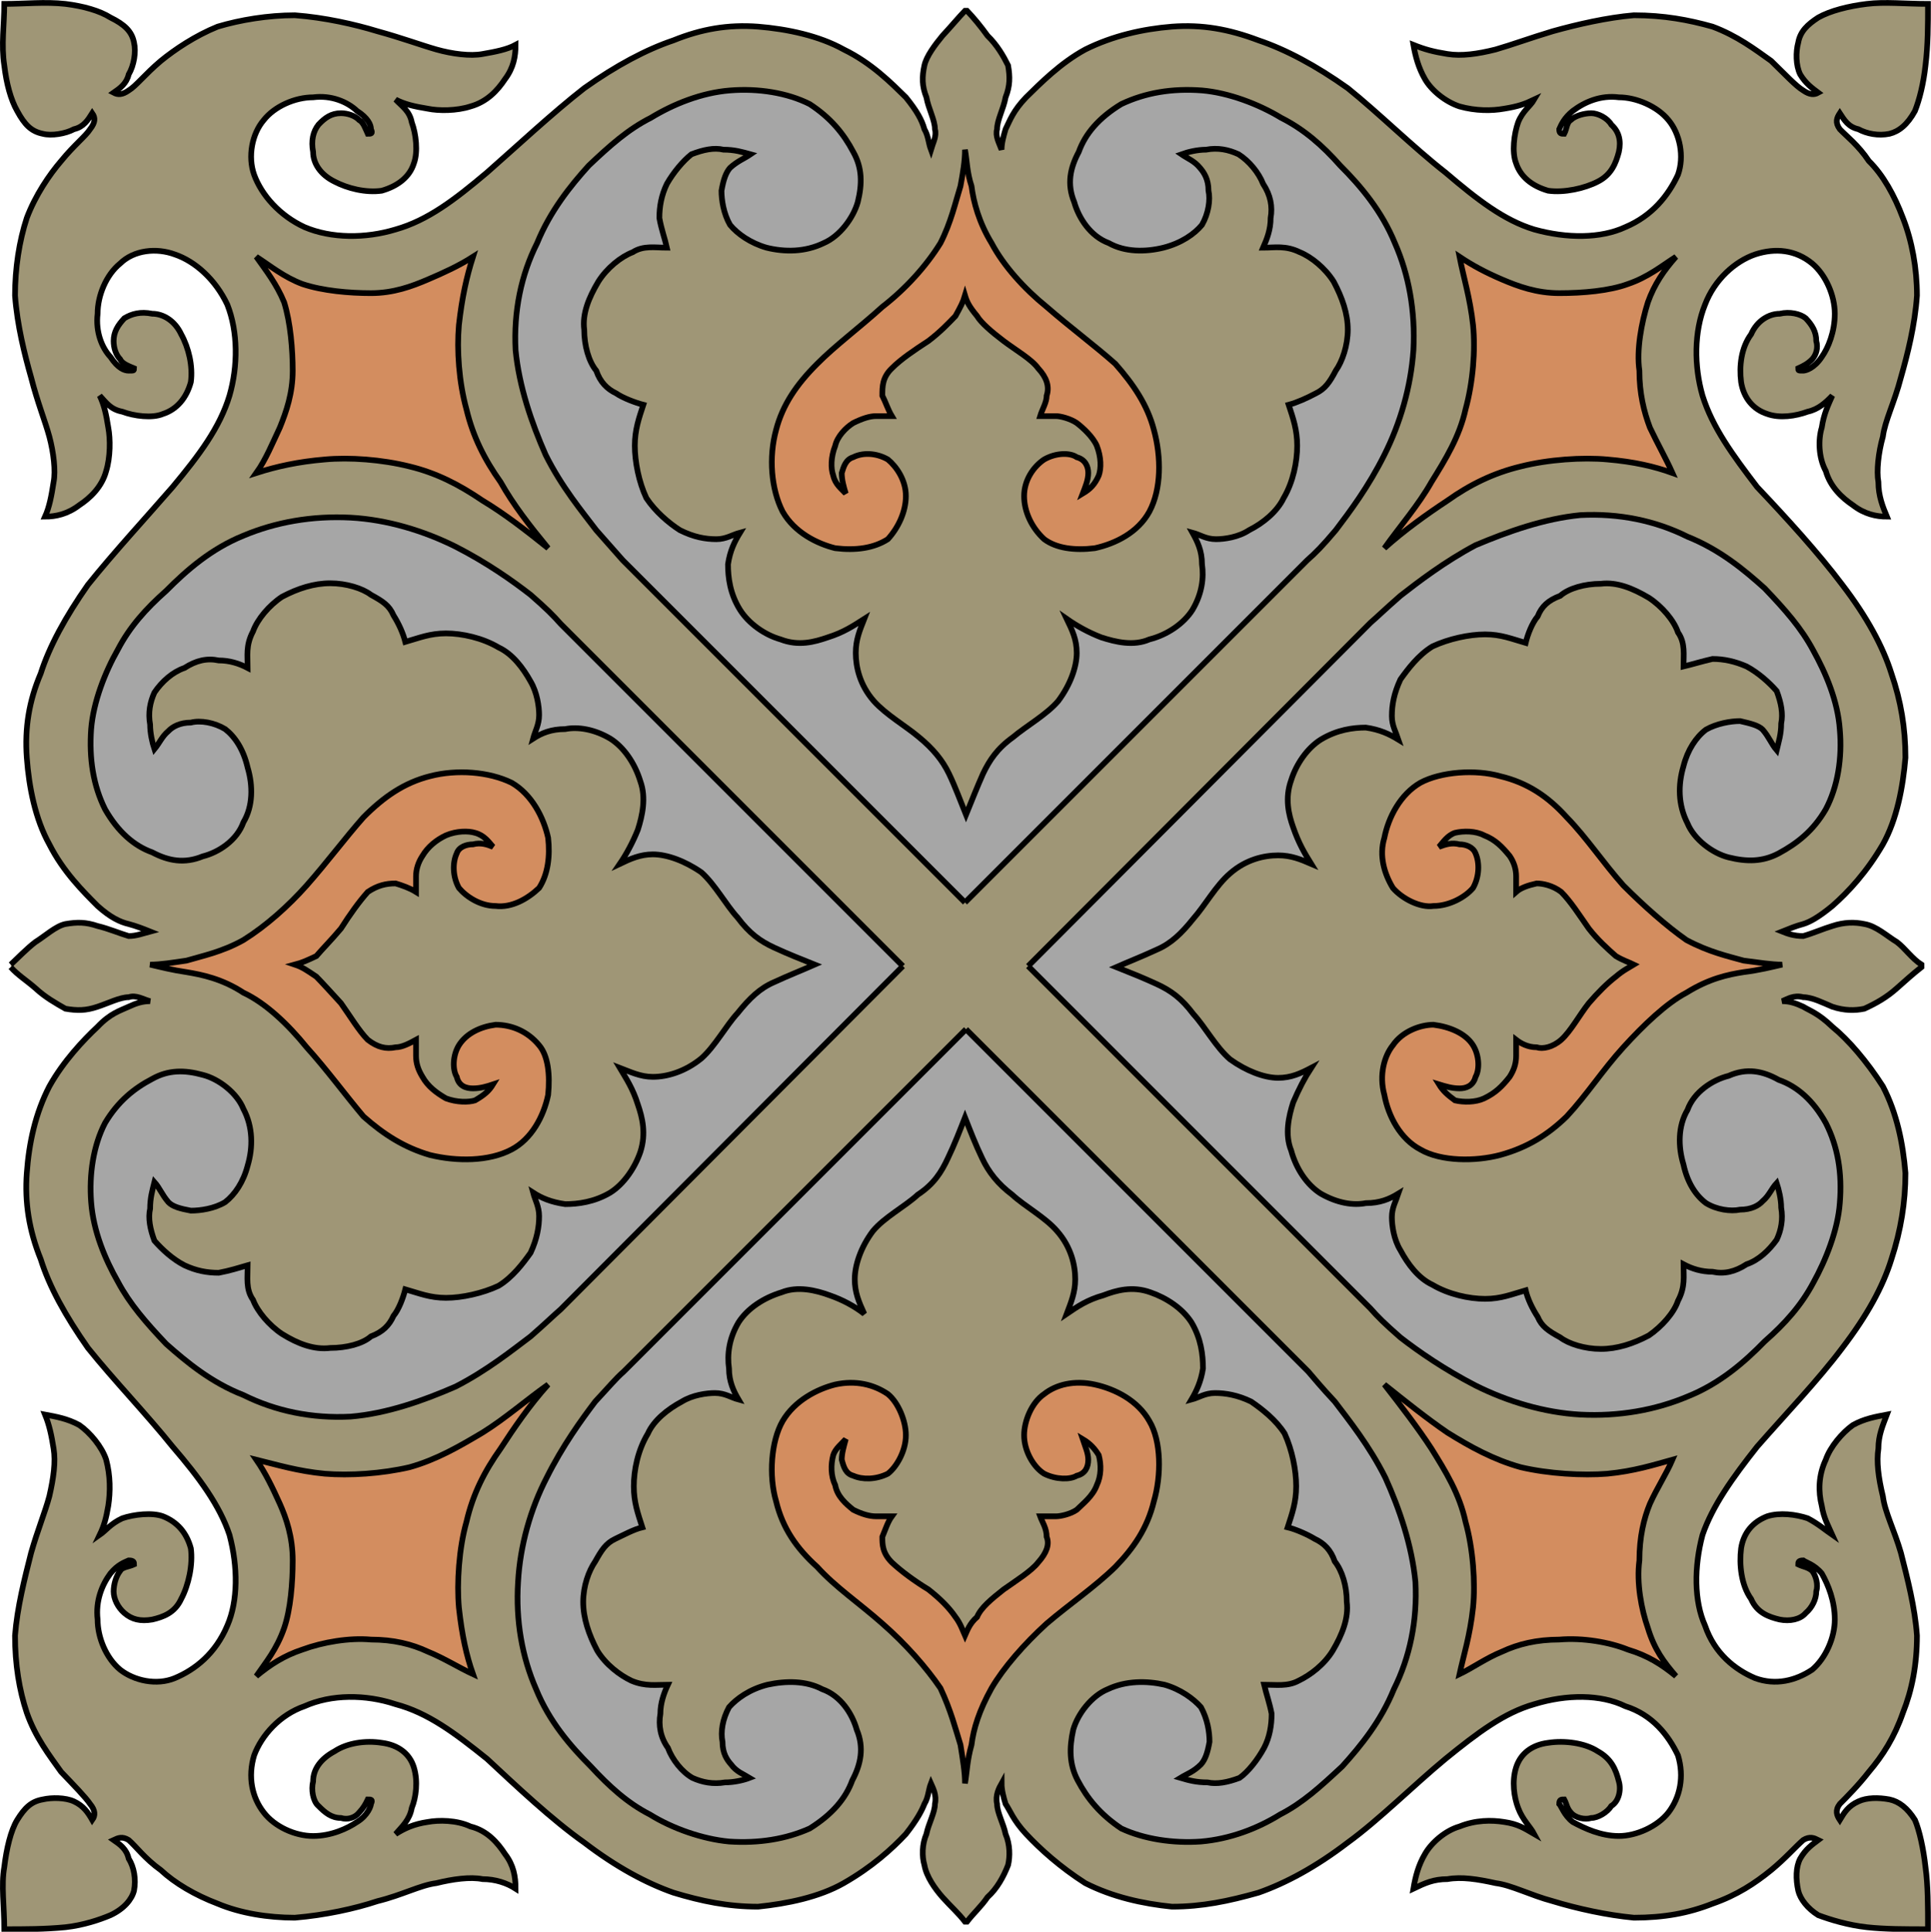
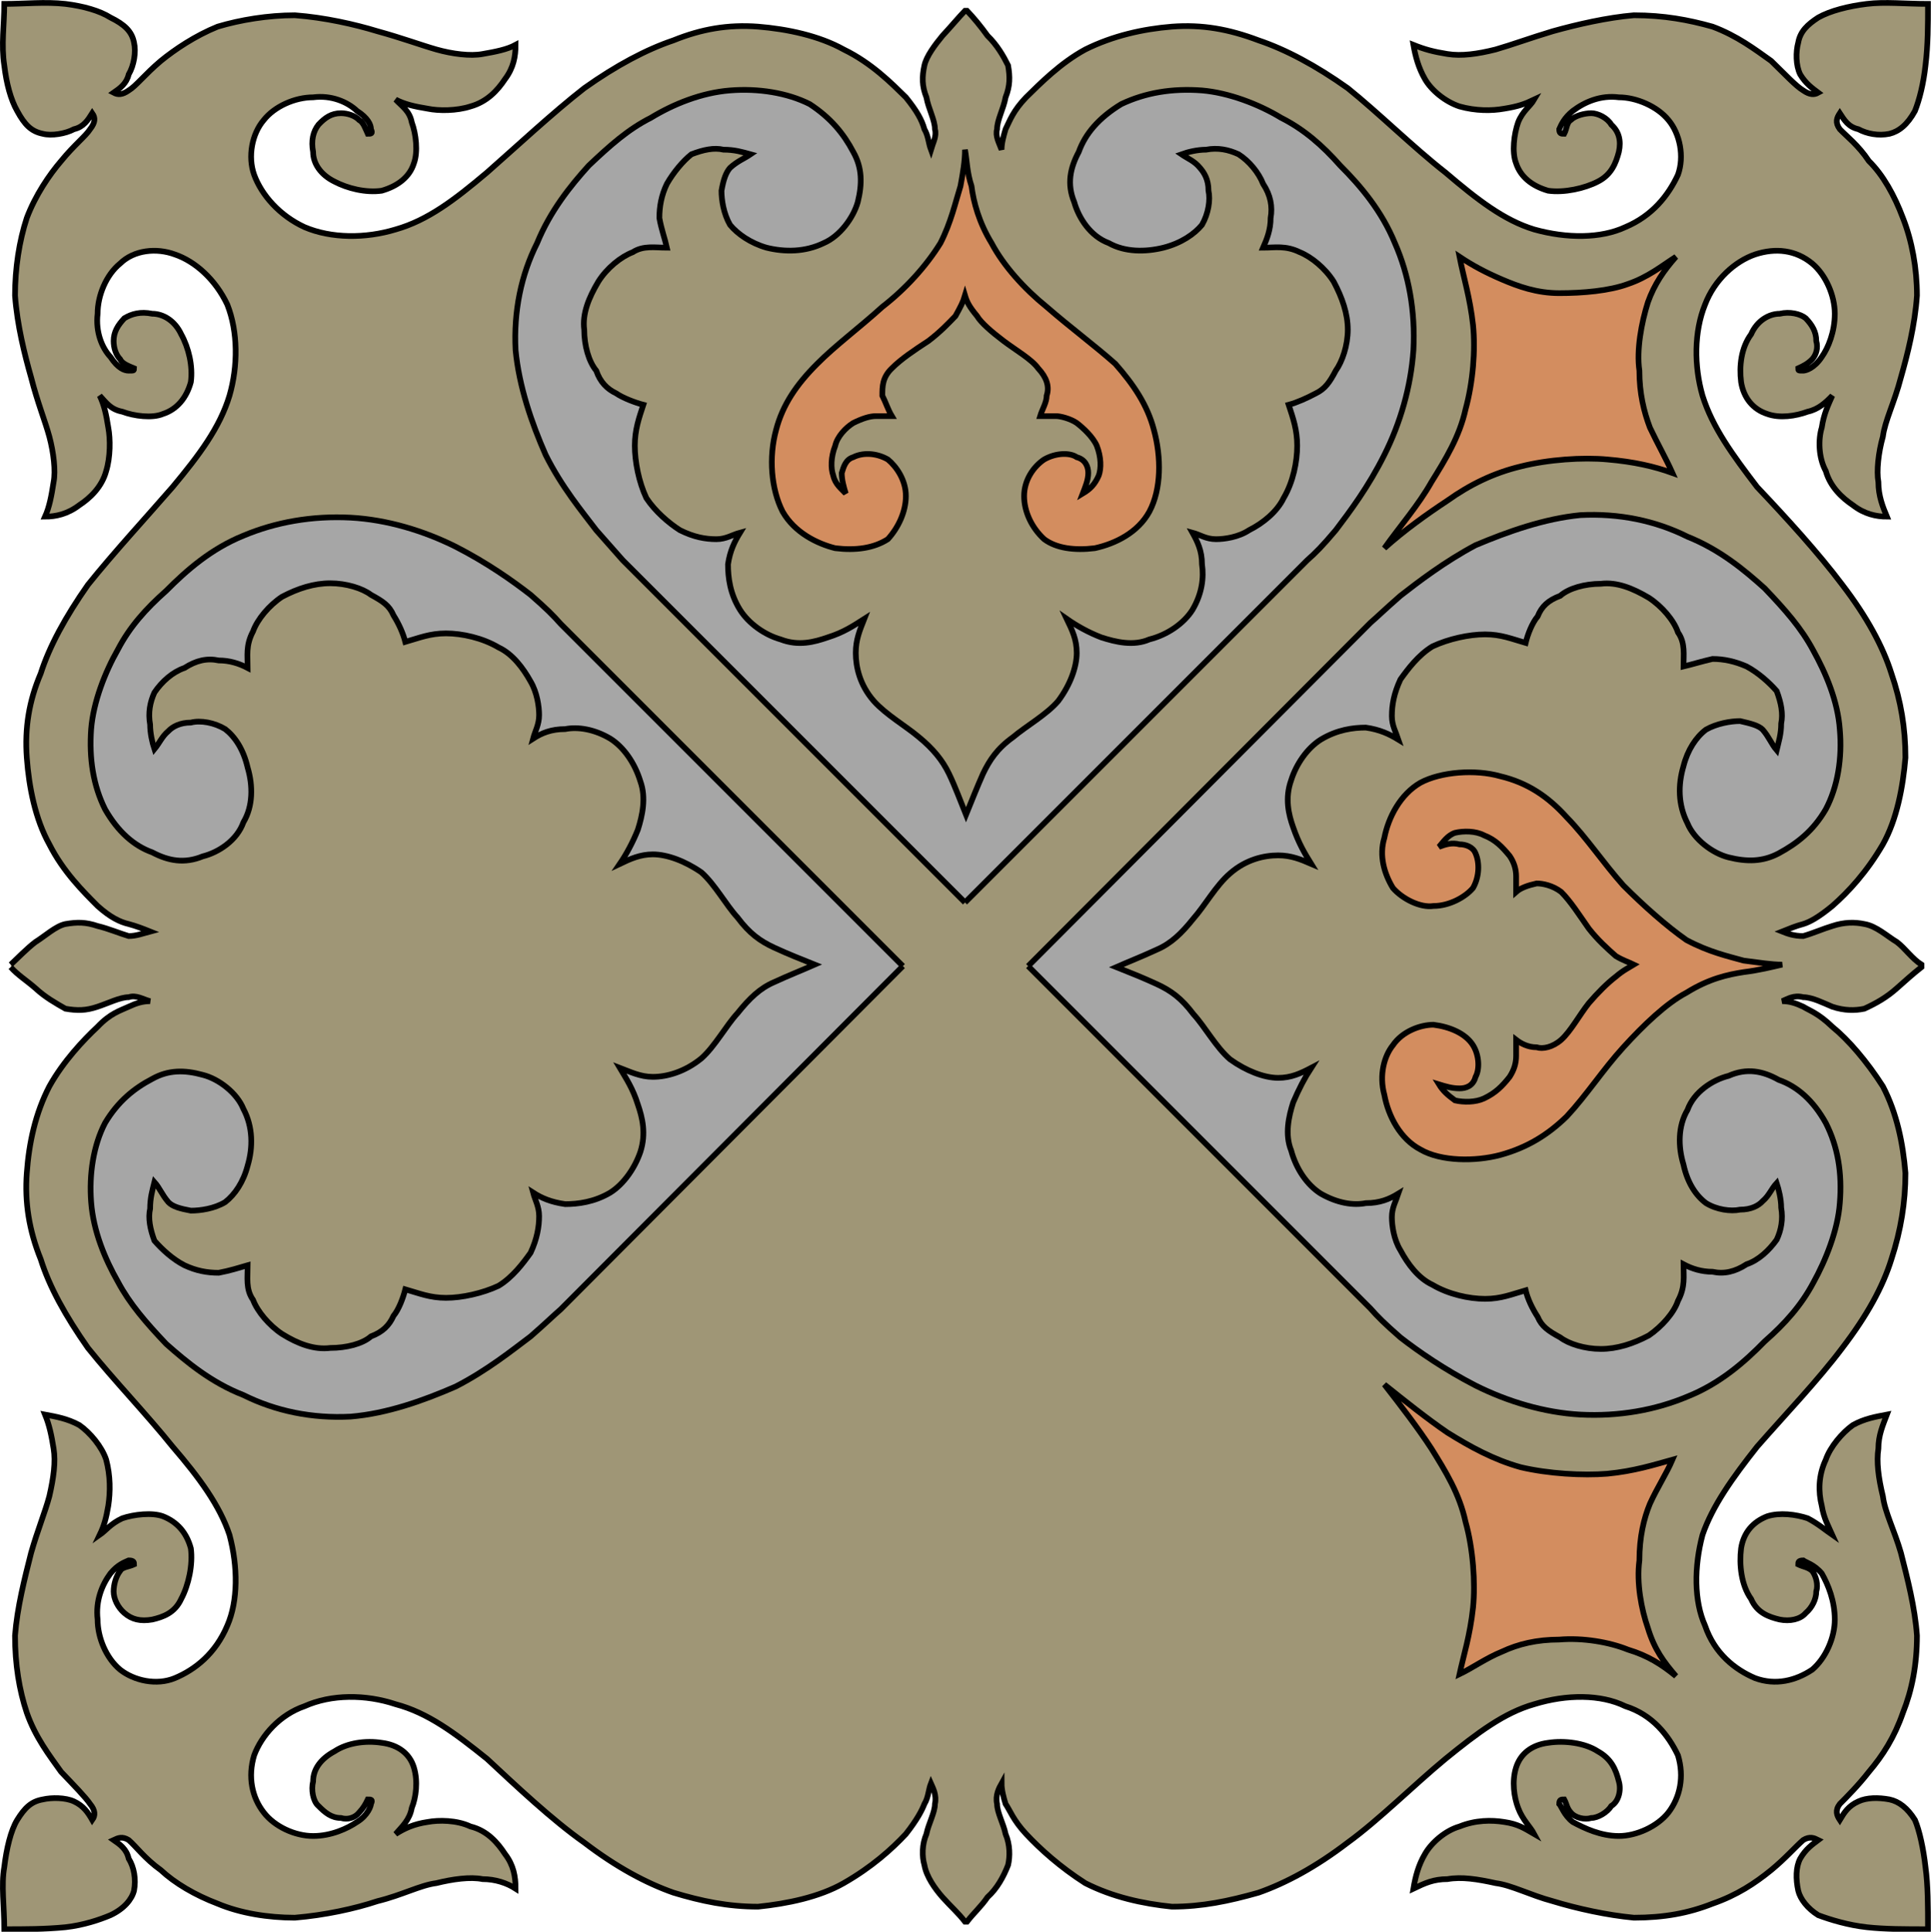
<svg xmlns="http://www.w3.org/2000/svg" xmlns:ns1="http://sodipodi.sourceforge.net/DTD/sodipodi-0.dtd" xmlns:ns2="http://www.inkscape.org/namespaces/inkscape" id="svg3299" style="fill-rule:evenodd" ns1:docname="decorative-tile-after-craftsmanspace.svg" xml:space="preserve" version="1.1" ns2:version="0.48.5 r10040" viewBox="0 0 385.4 385.5" width="100%" height="100%">
  <ns1:namedview id="namedview3309" bordercolor="#666666" ns2:pageshadow="2" guidetolerance="10" pagecolor="#ffffff" gridtolerance="10" ns2:window-maximized="1" ns2:zoom="0.88" objecttolerance="10" borderopacity="1" ns2:current-layer="svg3299" ns2:cx="127.8" ns2:cy="211.7" ns2:window-y="32" ns2:window-x="0" ns2:window-width="1920" showgrid="false" ns2:pageopacity="0" ns2:window-height="1106" showguides="true" ns2:guide-bbox="true" fit-margin-top="0" fit-margin-left="0" fit-margin-right="0" fit-margin-bottom="0" />
  <defs id="defs3301">
    <style id="style3303" type="text/css" />
  </defs>
  <g id="g3794">
    <path ns1:nodetypes="ccccccccccccccccccccccscccccccccccccccccccccccccccccccccccccccccccssccccccccsccccccccccccccccccccccccccccccccccsccccccccsscccccccccccccccccsccsccccccccccccccccccsccccccccsccccccccccccccccccccccccccccccccccscsccccccccccccccccccccccccccccsccccccccccscscccccccccsccccccccccccccccccccccccccccccccccccccccccccsccccccccccccccccccccccccccccccccccccccccccccccccsccscccccccccsccccccccc" id="path3507" style="fill:#9f9676;fill-opacity:1;stroke:#000000;stroke-width:1.136" ns2:connector-curvature="0" d="M 2.14,193 C 3.429,194.5 5.349,195.7 7.059,197.2 8.989,199 11.13,200.2 13.06,201.3 15.41,201.7 17.12,201.7 19.48,200.9 21.61,200.2 23.97,199 25.68,199 27.18,198.5 28.46,199.4 29.96,199.8 28.46,199.8 27.18,200.2 25.68,200.9 23.97,201.7 22.04,202.2 19.48,204.9 16.69,207.5 12.63,211.8 9.849,216.8 7.059,222.2 5.779,228.1 5.349,234.1 4.919,239.9 5.779,245.5 8.129,251.3 9.849,256.8 13.06,262.6 17.55,269 22.68,275.4 29.32,282.3 34.45,288.7 39.8,294.9 43.87,300.5 45.8,306.3 47.51,312.7 47.51,319.5 45.37,324.4 43.01,330 38.95,333.2 34.88,334.9 31.24,336.4 26.75,335.4 23.97,333.2 21.19,330.9 19.48,326.8 19.48,323.2 19.05,319.5 20.33,316.3 22.04,314 23.54,312.2 24.82,311.8 25.68,311.4 26.75,311.4 26.75,311.8 26.75,312.2 25.68,312.7 24.4,312.7 23.97,313.5 23.11,314.6 22.68,316.3 22.68,317.6 22.68,319.1 23.54,320.8 24.82,321.9 26.32,323.2 28.03,323.6 30.39,323.2 32.53,322.7 34.88,321.9 36.16,319.1 37.66,316.3 38.52,312.2 38.09,309 37.23,305.8 35.31,303.7 32.53,302.6 30.39,301.8 26.75,302.2 24.4,303 22.04,304.1 21.19,305.4 19.9,306.3 20.76,304.5 21.19,303 21.61,300.5 22.04,297.7 22.04,294.5 21.19,291.3 20.33,288.7 17.98,285.9 15.84,284.4 13.48,283.1 11.13,282.7 8.989,282.3 9.849,284.4 10.27,286.4 10.7,289.1 11.13,291.7 10.7,294.9 9.849,298.6 8.989,301.8 7.489,305.4 6.209,309.9 4.919,315 3.429,320.8 2.999,326.4 2.999,332.2 3.849,337.3 5.349,341.8 7.059,346.7 9.849,350.3 12.2,353.6 14.77,356.3 17.12,358.7 17.98,360 19.05,361.3 19.05,362.3 18.41,363.2 17.55,361.7 16.69,360.4 14.77,359.5 13.06,358.7 10.27,358.7 8.559,359.1 6.209,359.5 4.919,360.8 3.429,363.2 2.14,365.3 1.283,369 0.855,372.6 0.213,376.2 0.855,380.5 0.855,385 L 0.855,385 C 4.919,385 8.989,385 13.06,384.6 16.69,384.2 19.9,383.1 22.04,382.2 24.82,380.9 26.32,379 26.75,377.3 27.18,375 26.75,372.6 25.68,370.9 25.25,369 23.97,368.1 22.68,367.2 23.54,366.8 24.4,366.4 25.68,367.2 27.18,368.5 28.89,370.9 32.1,373.2 34.88,375.8 38.95,378.2 43.44,379.9 47.94,381.8 53.5,382.7 58.85,382.7 64.84,382.2 70.83,380.9 75.33,379.4 80.25,378.2 83.89,376.2 87.1,375.8 90.31,375 93.9,374.5 96.3,375 98.9,375 101.2,375.8 102.9,376.9 102.9,374.5 102.5,372.2 100.8,370 99.3,367.7 97.2,365.3 93.9,364.5 91.16,363.2 87.52,363.2 85.38,363.6 82.6,364 80.68,364.9 78.96,366 80.25,364.5 81.75,363.2 82.18,360.8 83.03,358.7 83.46,355.5 82.6,352.7 81.75,349.9 79.39,348.2 76.18,347.8 72.97,347.3 69.34,347.8 66.77,349.5 63.98,351 62.49,353.1 62.49,355.5 62.06,357.2 62.49,359.5 63.56,360.4 64.84,361.7 66.12,362.8 68.05,362.8 69.34,363.2 70.83,362.8 71.69,361.7 72.54,360.8 72.97,360 73.4,359.1 74.04,359.1 74.47,359.1 74.04,360 74.04,360.4 73.4,362.3 71.26,363.6 69.34,364.9 66.12,366.4 62.49,366.4 58.85,366.4 54.78,364.5 52.64,361.7 50.29,358.7 49.43,354.6 50.72,350.3 52.21,346.3 55.85,342.2 60.77,340.5 66.12,338.1 72.97,338.1 78.96,340.1 85.38,341.8 90.73,345.8 97.2,351 102.9,356.3 110.2,363.2 116.6,367.7 123,372.6 129,375.8 134.4,377.7 140,379.4 145.3,380.5 151.3,380.5 157.1,379.9 163.5,378.6 168.4,375.8 174,372.6 178,369 180.8,366 183,363.2 184,361.3 184.5,360 185.3,358.7 185.3,357.2 185.8,355.9 186.2,356.8 187,358.3 186.6,360 186.6,361.7 185.3,364 184.9,366 184,368.1 184,370.5 184.5,372.2 184.9,374.5 186.6,376.9 188.1,378.6 189.8,380.5 191.3,381.8 192.6,383.5 L 193,383.5 C 194.3,381.8 195.8,380.5 197.1,378.6 199,376.9 200.3,374.5 201.2,372.2 201.6,370.5 201.6,368.1 200.7,366 200.3,364 199,361.7 199,360 198.6,358.3 199.4,356.8 199.9,355.9 199.9,357.2 200.3,358.7 200.7,360 201.6,361.3 202.2,363.2 204.8,366 207.6,369 211.6,372.6 216.6,375.8 222.1,378.6 228.1,379.9 233.9,380.5 239.9,380.5 245.2,379.4 251.2,377.7 256.6,375.8 262.6,372.6 269,367.7 275.2,363.2 282.1,356.3 288.5,351 294.9,345.8 300.2,341.8 306.2,340.1 312.7,338.1 319.5,338.1 324.4,340.5 329.8,342.2 333,346.3 334.9,350.3 336.2,354.6 335.3,358.7 333,361.7 330.8,364.5 326.6,366.4 323.1,366.4 319.5,366.4 316.3,364.9 313.9,363.6 312.2,362.3 311.6,360.4 311.2,360 311.2,359.1 311.6,359.1 312.2,359.1 312.7,360 312.7,360.8 313.5,361.7 314.4,362.8 316.3,363.2 317.6,362.8 318.9,362.8 320.8,361.7 321.6,360.4 323.1,359.5 323.6,357.2 323.1,355.5 322.5,353.1 321.6,351 318.9,349.5 316.3,347.8 312.2,347.3 309,347.8 305.8,348.2 303.5,349.9 302.6,352.7 301.7,355.5 302.2,358.7 303,360.8 303.9,363.2 305.4,364.5 306.2,366 304.3,364.9 303,364 300.2,363.6 297.7,363.2 294.5,363.2 291.3,364.5 288.5,365.3 285.7,367.7 284.4,370 283.1,372.2 282.5,374.5 282.1,376.9 284.4,375.8 286.1,375 288.9,375 291.7,374.5 294.9,375 298.5,375.8 301.7,376.2 305.4,378.2 309.9,379.4 314.8,380.9 320.8,382.2 326.1,382.7 332.1,382.7 337,381.8 341.8,379.9 346.7,378.2 350.3,375.8 353.5,373.2 356.3,370.9 358.4,368.5 359.9,367.2 361.2,366.4 362.1,366.8 362.9,367.2 361.7,368.1 360.4,369 359.3,370.9 358.4,372.6 358.4,375 358.9,377.3 359.3,379 360.8,380.9 362.9,382.2 365.3,383.1 368.9,384.2 372.6,384.6 376.2,385 380.3,385 384.8,385 L 384.8,385 C 384.8,380.5 384.8,376.2 384.3,372.6 383.9,369 383.1,365.3 382.2,363.2 380.7,360.8 379,359.5 377.1,359.1 374.9,358.7 372.6,358.7 370.9,359.5 368.9,360.4 368.1,361.7 367.2,363.2 366.6,362.3 366.2,361.3 367.2,360 368.5,358.7 370.9,356.3 373,353.6 375.8,350.3 378.1,346.7 379.8,341.8 381.6,337.3 382.6,332.2 382.6,326.4 382.2,320.8 380.7,315 379.4,309.9 378.1,305.4 376.2,301.8 375.8,298.6 374.9,294.9 374.5,291.7 374.9,289.1 374.9,286.4 375.8,284.4 376.6,282.3 374.5,282.7 372.1,283.1 369.8,284.4 367.7,285.9 365.3,288.7 364.4,291.3 362.9,294.5 362.9,297.7 363.6,300.5 364,303 364.9,304.5 365.7,306.3 364.4,305.4 362.9,304.1 360.8,303 358.4,302.2 355.2,301.8 352.7,302.6 349.9,303.7 348,305.8 347.5,309 347.1,312.2 347.5,316.3 349.5,319.1 350.7,321.9 353.1,322.7 355.2,323.2 357.2,323.6 359.3,323.2 360.4,321.9 361.7,320.8 362.5,319.1 362.5,317.6 362.9,316.3 362.5,314.6 361.7,313.5 360.8,312.7 359.9,312.7 358.9,312.2 358.9,311.8 358.9,311.4 359.9,311.4 360.4,311.8 362.1,312.2 363.6,314 364.9,316.3 366.2,319.5 366.2,323.2 366.2,326.8 364.4,330.9 361.7,333.2 358.4,335.4 354.4,336.4 350.3,334.9 346.3,333.2 342.2,330 340.3,324.4 338.1,319.5 338.1,312.7 339.8,306.3 341.8,300.5 345.8,294.9 350.7,288.7 356.3,282.3 362.9,275.4 367.7,269 372.6,262.6 375.8,256.8 377.5,251.3 379.4,245.5 380.3,239.9 380.3,234.1 379.8,228.1 378.6,222.2 375.8,216.8 372.6,211.8 368.9,207.5 365.7,204.9 362.9,202.2 361.2,201.7 359.9,200.9 358.4,200.2 357.2,199.8 355.7,199.8 356.7,199.4 358,198.5 359.9,199 361.7,199 364,200.2 365.7,200.9 368.1,201.7 370.2,201.7 372.1,201.3 374.5,200.2 376.6,199 378.6,197.2 380.3,195.7 381.6,194.5 383.5,193 L 383.5,192.5 C 381.6,191.3 380.3,189.3 378.6,188 376.6,186.8 374.5,184.8 372.1,184.4 370.2,184 368.1,184 365.7,184.8 364,185.3 361.7,186.3 359.9,186.8 358,186.8 356.7,186.3 355.7,185.9 357.2,185.3 358.4,184.8 359.9,184.4 361.2,184 362.9,183.1 365.7,180.8 368.9,178 372.6,174 375.8,168.5 378.6,163.5 379.8,157.1 380.3,151.2 380.3,145.3 379.4,139.9 377.5,134.4 375.8,129 372.6,123.1 367.7,116.7 362.9,110.3 356.3,103.1 350.7,97.19 345.8,90.77 341.8,85.33 339.8,78.96 338.1,73.05 338.1,66.22 340.3,60.79 342.2,55.78 346.3,52.14 350.3,50.77 354.4,49.43 358.4,49.87 361.7,52.59 364.4,54.86 366.2,58.97 366.2,62.61 366.2,66.22 364.9,69.41 363.6,71.23 362.1,73.5 360.4,73.97 359.9,73.97 358.9,73.97 358.9,73.97 358.9,73.5 359.9,73.05 360.8,72.6 361.7,71.68 362.5,70.78 362.9,69.41 362.5,68.04 362.5,66.22 361.7,64.88 360.4,63.51 359.3,62.61 357.2,62.14 355.2,62.61 353.1,62.61 350.7,63.96 349.5,66.7 347.5,69.41 347.1,73.05 347.5,76.24 348,79.41 349.9,81.7 352.7,82.6 355.2,83.52 358.4,83.04 360.8,82.15 362.9,81.7 364.4,80.33 365.7,78.96 364.9,80.78 364,82.6 363.6,85.33 362.9,87.6 362.9,91.24 364.4,93.99 365.3,97.19 367.7,99.39 369.8,100.8 372.1,102.6 374.5,103.1 376.6,103.1 375.8,101.2 374.9,98.99 374.9,96.19 374.5,93.99 374.9,90.32 375.8,87.13 376.2,83.97 378.1,80.33 379.4,75.32 380.7,70.78 382.2,64.88 382.6,58.97 382.6,53.51 381.6,48.06 379.8,43.5 378.1,38.96 375.8,34.87 373,32.13 370.9,28.97 368.5,27.15 367.2,25.78 366.2,24.41 366.6,23.51 367.2,22.59 368.1,23.96 368.9,25.33 370.9,25.78 372.6,26.7 374.9,27.15 377.1,26.7 379,26.23 380.7,24.88 382.2,22.14 383.1,19.87 383.9,16.68 384.3,13.05 384.8,8.957 384.8,4.867 384.8,0.78 L 384.8,0.78 C 380.3,0.78 376.2,0.33 372.6,0.78 368.9,1.229 365.3,2.149 362.9,3.497 360.8,4.867 359.3,6.237 358.9,8.507 358.4,10.33 358.4,13.05 359.3,14.86 360.4,16.68 361.7,17.6 362.9,18.5 362.1,18.95 361.2,18.95 359.9,18.05 358.4,17.15 356.3,14.86 353.5,12.15 350.3,9.877 346.7,7.137 341.8,5.317 337,3.967 332.1,3.047 326.1,3.047 320.8,3.497 314.8,4.867 309.9,6.237 305.4,7.587 301.7,8.957 298.5,9.877 294.9,10.78 291.7,11.23 288.9,10.78 286.1,10.33 284.4,9.877 282.1,8.957 282.5,11.23 283.1,13.52 284.4,15.78 285.7,18.05 288.5,20.32 291.3,21.24 294.5,22.14 297.7,22.14 300.2,21.69 303,21.24 304.3,20.77 306.2,19.87 305.4,21.24 303.9,22.14 303,24.41 302.2,26.7 301.7,30.32 302.6,32.61 303.5,35.32 305.8,37.14 309,38.06 312.2,38.51 316.3,37.59 318.9,36.24 321.6,34.87 322.5,32.61 323.1,30.32 323.6,28.05 323.1,26.23 321.6,24.88 320.8,23.51 318.9,22.59 317.6,22.59 316.3,22.59 314.4,23.06 313.5,23.96 312.7,24.41 312.7,25.78 312.2,26.7 311.6,26.7 311.2,26.7 311.2,25.78 311.6,24.88 312.2,23.51 313.9,22.14 316.3,20.32 319.5,18.95 323.1,19.42 326.6,19.42 330.8,21.24 333,23.96 335.3,26.7 336.2,31.24 334.9,34.87 333,38.96 329.8,43.05 324.4,45.32 319.5,47.61 312.7,47.61 306.2,45.79 300.2,43.97 294.9,39.88 288.5,34.42 282.1,29.42 275.2,22.59 269,17.6 262.6,13.05 256.6,9.877 251.2,8.057 245.2,5.787 239.9,4.867 233.9,5.317 228.1,5.787 222.1,7.137 216.6,9.877 211.6,12.6 207.6,16.68 204.8,19.42 202.2,22.14 201.6,23.96 200.7,25.78 200.3,27.15 199.9,28.52 199.9,29.87 199.4,28.52 198.6,27.15 199,25.78 199,23.96 200.3,21.69 200.7,19.42 201.6,17.15 201.6,15.34 201.2,13.05 200.3,11.23 199,8.957 197.1,7.137 195.8,5.317 194.3,3.497 193,2.149 L 192.6,2.149 C 191.3,3.497 189.8,5.317 188.1,7.137 186.6,8.957 184.9,11.23 184.5,13.05 184,15.34 184,17.15 184.9,19.42 185.3,21.69 186.6,23.96 186.6,25.78 187,27.15 186.2,28.52 185.8,29.87 185.3,28.52 185.3,27.15 184.5,25.78 184,23.96 183,22.14 180.8,19.42 178,16.68 174,12.6 168.4,9.877 163.5,7.137 157.1,5.787 151.3,5.317 145.3,4.867 140,5.787 134.4,8.057 129,9.877 123,13.05 116.6,17.6 110.2,22.59 102.9,29.42 97.2,34.42 90.73,39.88 85.38,43.97 78.96,45.79 72.97,47.61 66.12,47.61 60.77,45.32 55.85,43.05 52.21,38.96 50.72,34.87 49.43,31.24 50.29,26.7 52.64,23.96 54.78,21.24 58.85,19.42 62.49,19.42 66.12,18.95 69.34,20.32 71.26,22.14 73.4,23.51 74.04,24.88 74.04,25.78 74.47,26.7 74.04,26.7 73.4,26.7 72.97,25.78 72.54,24.41 71.69,23.96 70.83,23.06 69.34,22.59 68.05,22.59 66.12,22.59 64.84,23.51 63.56,24.88 62.49,26.23 62.06,28.05 62.49,30.32 62.49,32.61 63.98,34.87 66.77,36.24 69.34,37.59 72.97,38.51 76.18,38.06 79.39,37.14 81.75,35.32 82.6,32.61 83.46,30.32 83.03,26.7 82.18,24.41 81.75,22.14 80.25,21.24 78.96,19.87 80.68,20.77 82.6,21.24 85.38,21.69 87.52,22.14 91.16,22.14 93.9,21.24 97.2,20.32 99.3,18.05 100.8,15.78 102.5,13.52 102.9,11.23 102.9,8.957 101.2,9.877 98.9,10.33 96.3,10.78 93.9,11.23 90.31,10.78 87.1,9.877 83.89,8.957 80.25,7.587 75.33,6.237 70.83,4.867 64.84,3.497 58.85,3.047 53.5,3.047 47.94,3.967 43.44,5.317 38.95,7.137 34.88,9.877 32.1,12.15 28.89,14.86 27.18,17.15 25.68,18.05 24.4,18.95 23.54,18.95 22.68,18.5 23.97,17.6 25.25,16.68 25.68,14.86 26.75,13.05 27.18,10.33 26.75,8.507 26.32,6.237 24.82,4.867 22.04,3.497 19.9,2.149 16.69,1.229 13.06,0.78 8.989,0.33 4.919,0.78 0.855,0.78 L 0.855,0.78 C 0.855,4.867 0.213,8.957 0.855,13.05 1.283,16.68 2.14,19.87 3.429,22.14 4.919,24.88 6.209,26.23 8.559,26.7 10.27,27.15 13.06,26.7 14.77,25.78 16.69,25.33 17.55,23.96 18.41,22.59 19.05,23.51 19.05,24.41 17.98,25.78 17.12,27.15 14.77,28.97 12.2,32.13 9.849,34.87 7.059,38.96 5.349,43.5 3.849,48.06 2.999,53.51 2.999,58.97 3.429,64.88 4.919,70.78 6.209,75.32 7.489,80.33 8.989,83.97 9.849,87.13 10.7,90.32 11.13,93.99 10.7,96.19 10.27,98.99 9.849,101.2 8.989,103.1 11.13,103.1 13.48,102.6 15.84,100.8 17.98,99.39 20.33,97.19 21.19,93.99 22.04,91.24 22.04,87.6 21.61,85.33 21.19,82.6 20.76,80.78 19.9,78.96 21.19,80.33 22.04,81.7 24.4,82.15 26.75,83.04 30.39,83.52 32.53,82.6 35.31,81.7 37.23,79.41 38.09,76.24 38.52,73.05 37.66,69.41 36.16,66.7 34.88,63.96 32.53,62.61 30.39,62.61 28.03,62.14 26.32,62.61 24.82,63.51 23.54,64.88 22.68,66.22 22.68,68.04 22.68,69.41 23.11,70.78 23.97,71.68 24.4,72.6 25.68,73.05 26.75,73.5 26.75,73.97 26.75,73.97 25.68,73.97 24.82,73.97 23.54,73.5 22.04,71.23 20.33,69.41 19.05,66.22 19.48,62.61 19.48,58.97 21.19,54.86 23.97,52.59 26.75,49.87 31.24,49.43 34.88,50.77 38.95,52.14 43.01,55.78 45.37,60.79 47.51,66.22 47.51,73.05 45.8,78.96 43.87,85.33 39.8,90.77 34.45,97.19 29.32,103.1 22.68,110.3 17.55,116.7 13.06,123.1 9.849,129 8.129,134.4 5.779,139.9 4.919,145.3 5.349,151.2 5.779,157.1 7.059,163.5 9.849,168.5 12.63,174 16.69,178 19.48,180.8 22.04,183.1 23.97,184 25.68,184.4 27.18,184.8 28.46,185.3 29.96,185.9 28.46,186.3 27.18,186.8 25.68,186.8 23.97,186.3 21.61,185.3 19.48,184.8 17.12,184 15.41,184 13.06,184.4 11.13,184.8 8.989,186.8 7.059,188 5.349,189.3 3.429,191.3 2.14,192.5" />
-     <path style="fill:#a6a6a6;fill-opacity:1;stroke:#000000;stroke-width:1.136" d="M 192.8,205.4 124.5,273.7 C 122.8,275.2 121.6,276.7 118.8,279.7 116,283.4 112.3,288.5 109.1,294.9 105.9,301.1 103.8,308.4 103.4,315.7 102.9,323.4 104.2,330.7 107,337.1 109.6,343.5 113.8,348.4 117.9,352.5 121.6,356.5 125.2,359.8 129.7,362.1 134.2,364.9 140.2,367 145.5,367.5 151.5,367.9 156.9,367 161.6,364.9 166.1,362.1 168.8,358.9 170.1,355.3 171.8,352.1 172.5,348.8 171,345.2 170.1,342 167.8,338.4 164.1,337.1 160.9,335.4 156.9,335.4 153.2,336.2 149.6,337.1 147,339 145.5,340.7 144.2,343.1 143.8,345.6 144.2,347.6 144.2,349.9 145.1,351.2 145.9,352.1 147,353.6 148.3,354 149.6,354.8 148.3,355.3 146.4,355.7 144.7,355.7 142.3,356.1 140.2,355.7 138.2,354.8 136.1,353.6 134.2,351.2 133.3,348.8 131.8,346.7 131.4,344.3 131.8,342 131.8,339.9 132.5,337.9 133.3,336.2 131,336.2 128.8,336.6 126,335.4 123.7,334.3 120.9,332.2 119.2,329.4 117.5,326.2 116.4,322.9 116.4,319.7 116.4,316.5 117.5,313.5 118.8,311.6 120.1,309.3 120.9,308 122.8,307.1 124.5,306.3 126.5,305.2 128.2,304.8 127.3,302 126.5,299.8 126.5,296.6 126.5,293.4 127.3,289.4 129.3,286.1 130.5,283.4 133.3,281.2 136.1,279.7 138.2,278.4 141,278 142.7,278 144.7,278 145.9,278.9 147.4,279.3 146.4,277.6 145.5,275.7 145.5,273.1 145.1,270.3 145.5,267.1 147.4,263.9 149.2,261.1 152.4,259 156,257.9 159.2,256.6 162.9,257.5 165.6,258.5 168.2,259.4 170.6,260.7 172.5,262.2 171.4,259.8 170.6,257.9 170.6,255.3 170.6,252.5 171.8,248.9 174.2,245.7 176.5,242.9 180.6,240.8 183.2,238.4 186.4,236.3 187.9,233.9 189.2,231.1 190.5,228.4 191.5,225.8 192.6,223 193.7,225.8 194.7,228.4 196,231.1 197.3,233.9 199.2,236.3 202,238.4 204.6,240.8 208.6,242.9 211,245.7 213.8,248.9 214.6,252.5 214.6,255.3 214.6,257.9 213.8,259.8 212.9,262.2 215.1,260.7 217,259.4 220.2,258.5 222.8,257.5 226,256.6 229.6,257.9 232.8,259 236,261.1 237.8,263.9 239.7,267.1 240.1,270.3 240.1,273.1 239.7,275.7 238.8,277.6 237.8,279.3 239.3,278.9 240.5,278 242.5,278 244.6,278 247,278.4 249.7,279.7 251.9,281.2 254.7,283.4 256.4,286.1 257.9,289.4 258.7,293.4 258.7,296.6 258.7,299.8 257.9,302 257,304.8 258.7,305.2 261.1,306.3 262.4,307.1 264.3,308 265.6,309.3 266.4,311.6 267.9,313.5 268.8,316.5 268.8,319.7 269.2,322.9 267.9,326.2 266,329.4 264.3,332.2 261.5,334.3 259.2,335.4 257,336.6 254.7,336.2 252.3,336.2 252.7,337.9 253.4,339.9 253.8,342 253.8,344.3 253.4,346.7 252.3,348.8 251,351.2 249.1,353.6 247.4,354.8 245,355.7 242.9,356.1 241,355.7 238.8,355.7 237.3,355.3 235.6,354.8 236.9,354 238.2,353.6 239.7,352.1 240.5,351.2 241,349.9 241.4,347.6 241.4,345.6 241,343.1 239.7,340.7 238.2,339 235.6,337.1 232.4,336.2 228.8,335.4 224.7,335.4 221.1,337.1 217.9,338.4 215.1,342 214.2,345.2 213.4,348.8 213.4,352.1 215.1,355.3 217,358.9 219.6,362.1 223.8,364.9 228.3,367 234.1,367.9 239.7,367.5 245.5,367 251,364.9 255.5,362.1 260,359.8 263.6,356.5 267.9,352.5 271.6,348.4 275.6,343.5 278.2,337.1 281.4,330.7 282.9,323.4 282.5,315.7 281.8,308.4 279.3,301.1 276.5,294.9 273.3,288.5 269.2,283.4 266.4,279.7 263.6,276.7 262.4,275.2 261.1,273.7 L 192.8,205.4" id="path3909" ns2:connector-curvature="0" ns1:nodetypes="cccccccccccccccccccccccccscccsccsccccccsccscsccsccccccsccsccccccccccccccccccccccccccccc" />
    <path ns1:nodetypes="cccccccccccccccccccccccccscccsccsccccccsccscsccsccccccsccsccccccccccccccccccccccccccccc" ns2:connector-curvature="0" id="path3911" d="M 180.2,192.8 111.9,124.5 C 110.4,122.8 109.1,121.5 105.9,118.7 102.3,115.9 97.2,112.3 90.95,109.1 84.53,105.9 77.25,103.7 69.98,103.3 62.27,102.9 55,104.2 48.58,106.9 42.16,109.5 37.23,113.8 33.17,117.9 29.1,121.5 25.89,125.1 23.54,129.6 20.97,134.1 18.62,140.1 18.19,145.5 17.76,151.4 18.62,156.8 20.97,161.5 23.54,166 26.75,168.8 30.39,170.1 33.6,171.8 36.81,172.4 40.45,170.9 43.66,170.1 47.29,167.7 48.58,164.1 50.5,160.9 50.5,156.8 49.43,153.2 48.58,149.5 46.87,147 44.94,145.5 42.8,144.2 40.02,143.7 38.09,144.2 35.95,144.2 34.45,145 33.6,145.9 32.31,147 31.89,148.2 30.82,149.5 30.39,148.2 29.96,146.3 29.96,144.6 29.53,142.2 29.96,140.1 30.82,138.2 32.31,136 34.45,134.1 36.81,133.3 39.16,131.8 41.3,131.3 43.66,131.8 45.8,131.8 47.72,132.4 49.43,133.3 49.43,130.9 49.01,128.8 50.5,126 51.36,123.6 53.71,120.8 56.28,119.1 59.49,117.4 62.7,116.4 65.91,116.4 69.12,116.4 72.33,117.4 74.04,118.7 76.4,120 77.68,120.8 78.54,122.8 79.61,124.5 80.46,126.4 80.89,128.1 83.67,127.3 85.81,126.4 89.02,126.4 92.2,126.4 96.3,127.3 99.5,129.2 102.3,130.5 104.4,133.3 105.9,136 107.2,138.2 107.6,141 107.6,142.7 107.6,144.6 106.8,145.9 106.4,147.4 108.1,146.3 110,145.5 112.8,145.5 115.3,145 118.6,145.5 121.8,147.4 124.5,149.1 126.7,152.3 127.8,155.9 129,159.2 128.2,162.8 127.3,165.6 126.3,168.1 125,170.5 123.7,172.4 125.8,171.4 127.8,170.5 130.3,170.5 133.1,170.5 136.7,171.8 140,174.1 142.7,176.5 144.9,180.6 147.2,183.1 149.6,186.3 151.7,187.8 154.5,189.1 157.3,190.4 160.1,191.5 162.6,192.5 160.1,193.6 157.3,194.7 154.5,196 151.7,197.2 149.6,199.2 147.2,202.2 144.9,204.7 142.7,208.8 140,211.2 136.7,213.9 133.1,214.9 130.3,214.9 127.8,214.9 125.8,213.9 123.7,213.1 125,215.3 126.3,217.2 127.3,220.4 128.2,223 129,226.2 127.8,229.9 126.7,233.1 124.5,236.3 121.8,238 118.6,239.9 115.3,240.3 112.8,240.3 110,239.9 108.1,239.1 106.4,238 106.8,239.5 107.6,240.8 107.6,242.7 107.6,244.8 107.2,247.2 105.9,250 104.4,252.1 102.3,254.9 99.5,256.6 96.3,258.1 92.2,259 89.02,259 85.81,259 83.67,258.1 80.89,257.3 80.46,259 79.61,261.3 78.54,262.6 77.68,264.5 76.4,265.8 74.04,266.7 72.33,268.2 69.12,269 65.91,269 62.7,269.4 59.49,268.2 56.28,266.2 53.71,264.5 51.36,261.7 50.5,259.4 49.01,257.3 49.43,254.9 49.43,252.5 47.72,253 45.8,253.6 43.66,254 41.3,254 39.16,253.6 36.81,252.5 34.45,251.3 32.31,249.3 30.82,247.6 29.96,245.3 29.53,243.1 29.96,241.2 29.96,239.1 30.39,237.6 30.82,235.9 31.89,237.1 32.31,238.4 33.6,239.9 34.45,240.8 35.95,241.2 38.09,241.6 40.02,241.6 42.8,241.2 44.94,239.9 46.87,238.4 48.58,235.9 49.43,232.6 50.5,229 50.5,224.9 48.58,221.3 47.29,218.1 43.66,215.3 40.45,214.5 36.81,213.5 33.6,213.5 30.39,215.3 26.75,217.2 23.54,219.8 20.97,224.1 18.62,228.6 17.76,234.4 18.19,239.9 18.62,245.7 20.97,251.3 23.54,255.8 25.89,260.2 29.1,263.9 33.17,268.2 37.23,271.8 42.16,275.9 48.58,278.4 55,281.6 62.27,283.1 69.98,282.7 77.25,282.1 84.53,279.5 90.95,276.7 97.2,273.5 102.3,269.4 105.9,266.7 109.1,263.9 110.4,262.6 111.9,261.3 L 180.2,192.8" style="fill:#a6a6a6;fill-opacity:1;stroke:#000000;stroke-width:1.136" ns2:transform-center-y="1.334" ns2:transform-center-x="-4412" />
    <path ns1:nodetypes="ccscccsccccsccsccccccccccccccccccscccccccsccccccc" id="path3527" style="fill:#d38d5f;stroke:#000000;stroke-width:1.136" ns2:connector-curvature="0" d="M 192.6,58.97 C 193,60.32 193.5,61.24 195,63.06 195.8,64.41 197.9,66.22 200.3,68.04 202.7,69.86 205.9,71.68 207.2,73.5 208.9,75.32 209.5,77.14 208.9,78.96 208.9,80.33 208,81.7 207.6,83.04 208.4,83.04 209.5,83.04 210.8,83.04 211.6,83.04 213.6,83.52 214.9,84.41 216.1,85.33 218.1,87.13 218.9,88.95 219.8,91.24 219.8,93.49 219.3,94.89 218.5,96.69 217.6,97.59 216.1,98.49 216.6,97.19 217.2,95.79 217.2,94.39 217.2,93.09 216.6,91.69 214.9,91.24 213.6,90.32 210.8,90.32 208.4,91.69 206.3,93.09 204.4,95.79 204.4,98.99 204.4,102.1 205.9,105.3 208.4,107.6 210.8,109.4 214.4,109.9 218.5,109.4 222.6,108.5 227.1,106.3 229.4,102.1 231.8,97.59 231.8,91.24 230.3,85.78 229,80.78 226.2,76.69 222.6,72.6 218.5,68.96 213.6,65.33 208.9,61.24 204.4,57.6 200.3,53.04 197.9,48.51 195.4,44.42 194.3,40.33 193.9,37.14 193,34.42 193,32.13 192.6,29.87 L 192.6,29.87 C 192.6,32.13 192.2,34.42 191.7,37.14 190.7,40.33 189.8,44.42 187.7,48.51 184.9,53.04 180.8,57.6 176.1,61.24 171.6,65.33 166.7,68.96 163.1,72.6 159,76.69 156.2,80.78 154.9,85.78 153.4,91.24 153.9,97.59 156.2,102.1 158.6,106.3 163.1,108.5 166.7,109.4 170.8,109.9 174.4,109.4 177.2,107.6 179.3,105.3 180.8,102.1 180.8,98.99 180.8,95.79 178.9,93.09 177.2,91.69 174.8,90.32 172.1,90.32 170.3,91.24 168.8,91.69 168.4,93.09 168,94.39 168,95.79 168.4,97.19 168.8,98.49 168,97.59 166.7,96.69 166.3,94.89 165.8,93.49 165.8,91.24 166.7,88.95 167.1,87.13 168.8,85.33 170.3,84.41 172.1,83.52 173.6,83.04 174.8,83.04 175.7,83.04 177.2,83.04 178,83.04 177.2,81.7 176.8,80.33 176.1,78.96 176.1,77.14 176.1,75.32 178,73.5 179.8,71.68 182.5,69.86 185.3,68.04 187.7,66.22 189.4,64.41 190.7,63.06 191.7,61.24 192.2,60.32 192.6,58.97 z" />
-     <path ns1:nodetypes="cccccsccccscccccccccccccccccccccccccccccsccccccc" id="path3529" style="fill:#d38d5f;stroke:#000000;stroke-width:1.136" ns2:connector-curvature="0" d="M 63.13,194.9 C 64.41,196.2 66.12,198.1 68.05,200.2 69.76,202.6 71.69,205.8 73.4,207.5 75.33,209 77.04,209.4 78.96,209 80.25,209 81.75,208.2 83.03,207.5 83.03,208.6 83.03,209.4 83.03,210.7 83.03,212.2 83.46,213.5 84.32,214.9 85.38,216.8 87.1,218.1 89.02,219.2 91.16,220 93.5,220 94.8,219.6 96.7,218.5 97.6,217.7 98.4,216.4 97.2,216.8 95.9,217.2 94.4,217.2 93.1,217.2 91.59,216.8 91.16,214.9 90.31,213.5 90.31,210.7 91.59,208.6 93.1,206.2 95.9,204.9 98.9,204.5 102.1,204.5 105.3,205.8 107.6,208.6 109.4,210.7 109.8,214.5 109.4,218.5 108.5,222.8 106.1,227.3 102.1,229.4 97.6,231.8 91.16,231.8 85.81,230.5 80.68,229 76.61,226.4 72.54,222.8 68.91,218.5 65.27,213.5 61.2,209 57.56,204.5 53.07,200.2 48.58,198.1 44.3,195.3 40.23,194.5 37.23,194 34.45,193.6 32.1,193 29.96,192.5 L 29.96,192.5 C 32.1,192.5 34.45,192.1 37.23,191.7 40.23,190.8 44.3,190 48.58,187.6 53.07,184.8 57.56,180.8 61.2,176.7 65.27,172.1 68.91,167.2 72.54,163.1 76.61,159 80.68,156.2 85.81,154.9 91.16,153.5 97.6,154 102.1,156.2 106.1,158.5 108.5,163.1 109.4,167.2 109.8,170.8 109.4,174.4 107.6,177.2 105.3,179.4 102.1,181.2 98.9,180.8 95.9,180.8 93.1,179 91.59,177.2 90.31,174.9 90.31,172.1 91.16,170.3 91.59,169 93.1,168.5 94.4,168.5 95.9,168.1 97.2,168.5 98.4,169 97.6,168.1 96.7,166.7 94.8,166.2 93.5,165.8 91.16,165.8 89.02,166.7 87.1,167.6 85.38,169 84.32,170.8 83.46,172.1 83.03,173.5 83.03,174.9 83.03,176.3 83.03,177.2 83.03,178 81.75,177.2 80.25,176.7 78.96,176.3 77.04,176.3 75.33,176.7 73.4,178 71.69,179.9 69.76,182.6 68.05,185.3 66.12,187.6 64.41,189.3 63.13,190.8 61.2,191.7 60.35,192.1 58.85,192.5 60.35,193 61.2,193.6 63.13,194.9 z" />
-     <path ns1:nodetypes="ccccccsccccsccscsscsccccccccccsccscccccccsccscccc" id="path3531" style="fill:#d38d5f;stroke:#000000;stroke-width:1.136" ns2:connector-curvature="0" d="M 192.6,326.4 C 193,325.5 193.5,324 195,322.7 195.8,320.8 197.9,319.1 200.3,317.2 202.7,315.5 205.9,313.5 207.2,311.8 208.9,309.9 209.5,308.2 208.9,306.7 208.9,305 208,303.7 207.6,302.6 208.4,302.6 209.5,302.6 210.8,302.6 211.6,302.6 213.6,302.2 214.9,301.3 216.1,300.1 218.1,298.6 218.9,296.4 219.8,294.5 219.8,292.3 219.3,290.4 218.5,289.1 217.6,288.1 216.1,287.2 216.6,288.7 217.2,290 217.2,291.3 217.2,292.8 216.6,294.1 214.9,294.5 213.6,295.3 210.8,295.3 208.4,294.1 206.3,292.8 204.4,289.6 204.4,286.4 204.4,283.6 205.9,279.9 208.4,278.2 210.8,276.3 214.4,275.4 218.5,276.3 222.6,277.2 227.1,279.5 229.4,283.6 231.8,287.6 231.8,294.5 230.3,299.6 229,305 226.2,309 222.6,312.7 218.5,316.7 213.6,320 208.9,324 204.4,328.1 200.3,332.8 197.9,336.9 195.4,341.4 194.3,345 193.9,348.2 193,351.4 193,353.6 192.6,355.9 L 192.6,355.9 C 192.6,353.6 192.2,351.4 191.7,348.2 190.7,345 189.8,341.4 187.7,336.9 184.9,332.8 180.8,328.1 176.1,324 171.6,320 166.7,316.7 163.1,312.7 159,309 156.2,305 154.9,299.6 153.4,294.5 153.9,287.6 156.2,283.6 158.6,279.5 163.1,277.2 166.7,276.3 170.8,275.4 174.4,276.3 177.2,278.2 179.3,279.9 180.8,283.6 180.8,286.4 180.8,289.6 178.9,292.8 177.2,294.1 174.8,295.3 172.1,295.3 170.3,294.5 168.8,294.1 168.4,292.8 168,291.3 168,290 168.4,288.7 168.8,287.2 168,288.1 166.7,289.1 166.3,290.4 165.8,292.3 165.8,294.5 166.7,296.4 167.1,298.6 168.8,300.1 170.3,301.3 172.1,302.2 173.6,302.6 174.8,302.6 175.7,302.6 177.2,302.6 178,302.6 177.2,303.7 176.8,305 176.1,306.7 176.1,308.2 176.1,309.9 178,311.8 179.8,313.5 182.5,315.5 185.3,317.2 187.7,319.1 189.4,320.8 190.7,322.7 191.7,324 192.2,325.5 192.6,326.4 z" />
    <path ns1:nodetypes="ccccccsccccccccccsccccccscsccccccccsccccsccccccc" id="path3533" style="fill:#d38d5f;stroke:#000000;stroke-width:1.136" ns2:connector-curvature="0" d="M 326.1,192.5 C 325.3,192.1 324,191.7 322.5,190.8 320.8,189.3 318.9,187.6 317.1,185.3 315.2,182.6 313.5,179.9 311.6,178 309.9,176.7 307.9,176.3 306.7,176.3 304.9,176.7 303.5,177.2 302.6,178 302.6,177.2 302.6,176.3 302.6,174.9 302.6,173.5 302.2,172.1 301.3,170.8 299.8,169 298.5,167.6 296.2,166.7 294.5,165.8 292.1,165.8 290.4,166.2 288.9,166.7 288,168.1 287.2,169 288.5,168.5 289.8,168.1 291.3,168.5 292.5,168.5 294,169 294.5,170.3 295.3,172.1 295.3,174.9 294,177.2 292.5,179 289.3,180.8 286.1,180.8 283.5,181.2 279.9,179.4 278,177.2 276.3,174.4 275.2,170.8 276.3,167.2 277.1,163.1 279.5,158.5 283.5,156.2 287.6,154 294.5,153.5 299.4,154.9 304.9,156.2 309,159 312.7,163.1 316.7,167.2 319.9,172.1 324,176.7 328.1,180.8 332.6,184.8 336.6,187.6 341.1,190 344.8,190.8 348,191.7 351.2,192.1 353.5,192.5 355.7,192.5 353.5,193 351.2,193.6 348,194 344.8,194.5 341.1,195.3 336.6,198.1 332.6,200.2 328.1,204.5 324,209 319.9,213.5 316.7,218.5 312.7,222.8 309,226.4 304.9,229 299.4,230.5 294.5,231.8 287.6,231.8 283.5,229.4 279.5,227.3 277.1,222.8 276.3,218.5 275.2,214.5 276.3,210.7 278,208.6 279.9,205.8 283.5,204.5 286.1,204.5 289.3,204.9 292.5,206.2 294,208.6 295.3,210.7 295.3,213.5 294.5,214.9 294,216.8 292.5,217.2 291.3,217.2 289.8,217.2 288.5,216.8 287.2,216.4 288,217.7 288.9,218.5 290.4,219.6 292.1,220 294.5,220 296.2,219.2 298.5,218.1 299.8,216.8 301.3,214.9 302.2,213.5 302.6,212.2 302.6,210.7 302.6,209.4 302.6,208.6 302.6,207.5 303.5,208.2 304.9,209 306.7,209 307.9,209.4 309.9,209 311.6,207.5 313.5,205.8 315.2,202.6 317.1,200.2 318.9,198.1 320.8,196.2 322.5,194.9 324,193.6 325.3,193 326.1,192.5 z" />
-     <path ns1:nodetypes="ccccccsccccsscccccc" id="path3569" style="fill:#d38d5f;stroke:#000000;stroke-width:1.136" ns2:connector-curvature="0" d="M 109.4,109.4 C 104.9,105.8 100.8,102.6 96.3,99.89 91.59,96.69 87.1,94.39 81.75,93.09 76.18,91.69 69.76,91.24 64.84,91.69 59.49,92.14 55.21,93.09 51.15,94.39 53.07,91.69 54.35,88.5 55.85,85.33 57.14,82.15 58.42,78.51 58.42,73.97 58.42,69.86 57.99,64.41 56.71,60.32 55.21,56.68 53.07,53.96 51.15,51.24 L 51.15,51.24 C 53.93,53.04 56.71,55.33 60.35,56.68 64.41,58.05 69.76,58.5 74.04,58.5 78.54,58.5 82.18,57.15 85.38,55.78 88.59,54.41 91.59,53.04 94.4,51.24 93.1,55.33 92.2,59.42 91.59,64.88 91.16,69.86 91.59,76.24 93.1,81.7 94.4,87.13 96.7,91.69 99.9,96.19 102.5,100.8 105.7,104.9 109.4,109.4 z" />
-     <path ns1:nodetypes="cccccsccccccccccc" id="path3577" style="fill:#d38d5f;stroke:#000000;stroke-width:1.136" ns2:connector-curvature="0" d="M 96.3,285.9 C 91.59,288.7 87.1,291.3 81.75,292.8 76.18,294.1 69.76,294.5 64.84,294.1 59.49,293.6 55.21,292.3 51.15,291.3 53.07,294.1 54.35,296.8 55.85,300.1 57.14,303 58.42,306.7 58.42,311.4 58.42,315.9 57.99,321.2 56.71,324.9 55.21,329.2 53.07,331.7 51.15,334.5 53.93,332.2 56.71,330.4 60.35,329.2 64.41,327.7 69.76,326.8 74.04,327.2 78.54,327.2 82.18,328.1 85.38,329.6 88.59,330.9 91.59,332.8 94.4,334.1 93.1,330.4 92.2,326.4 91.59,320.8 91.16,315.9 91.59,309 93.1,303.7 94.4,298.1 96.7,293.6 99.9,289.1 102.5,285.1 105.7,280.4 109.4,276.3 104.9,279.5 100.8,283.1 96.3,285.9 z" />
    <path ns1:nodetypes="cccccccccccccccccc" id="path3579" style="fill:#d38d5f;stroke:#000000;stroke-width:1.136" ns2:connector-curvature="0" d="M 324.9,329.2 C 321.2,327.7 315.9,326.8 311.2,327.2 306.7,327.2 303,328.1 299.8,329.6 296.6,330.9 294,332.8 291.3,334.1 292.1,330.4 293.4,326.4 294,320.8 294.5,315.9 294,309 292.5,303.7 291.3,298.1 288.5,293.6 285.7,289.1 283.1,285.1 279.5,280.4 276.3,276.3 L 276.3,276.3 C 280.3,279.5 284.8,283.1 288.9,285.9 293.4,288.7 298.1,291.3 303.5,292.8 309,294.1 315.9,294.5 320.8,294.1 326.1,293.6 330.2,292.3 333.8,291.3 332.6,294.1 330.8,296.8 329.3,300.1 328.1,303 327.2,306.7 327.2,311.4 326.6,315.9 327.6,321.2 328.9,324.9 330.2,329.2 332.1,331.7 334.5,334.5 331.7,332.2 328.9,330.4 324.9,329.2 z" />
    <path ns1:nodetypes="cccccccccccsscccccc" id="path3581" style="fill:#d38d5f;stroke:#000000;stroke-width:1.136" ns2:connector-curvature="0" d="M 276.3,109.4 C 280.3,105.8 284.8,102.6 288.9,99.89 293.4,96.69 298.1,94.39 303.5,93.09 309,91.69 315.9,91.24 320.8,91.69 326.1,92.14 330.2,93.09 333.8,94.39 332.6,91.69 330.8,88.5 329.3,85.33 328.1,82.15 327.2,78.51 327.2,73.97 326.6,69.86 327.6,64.41 328.9,60.32 330.2,56.68 332.1,53.96 334.5,51.24 L 334.5,51.24 C 331.7,53.04 328.9,55.33 324.9,56.68 321.2,58.05 315.9,58.5 311.2,58.5 306.7,58.5 303,57.15 299.8,55.78 296.6,54.41 294,53.04 291.3,51.24 292.1,55.33 293.4,59.42 294,64.88 294.5,69.86 294,76.24 292.5,81.7 291.3,87.13 288.5,91.69 285.7,96.19 283.1,100.8 279.5,104.9 276.3,109.4 z" />
    <path ns1:nodetypes="cccccccccccccccccccccccccscccsccsccccccsccscsccsccccccsccsccccccccccccccccccccccccccccc" ns2:connector-curvature="0" id="line3543" d="M 192.6,180.1 260.9,111.8 C 262.6,110.3 263.9,109 266.6,105.8 269.4,102.1 273.1,97.19 276.3,90.77 279.5,84.41 281.6,77.14 282.1,69.86 282.5,62.14 281.2,54.86 278.4,48.51 275.8,42.15 271.6,37.14 267.5,33.05 263.9,28.97 260.2,25.78 255.7,23.51 251.2,20.77 245.2,18.5 239.9,18.05 233.9,17.6 228.6,18.5 223.8,20.77 219.3,23.51 216.6,26.7 215.3,30.32 213.6,33.5 212.9,36.69 214.4,40.33 215.3,43.5 217.6,47.14 221.3,48.51 224.5,50.32 228.6,50.32 232.2,49.43 235.8,48.51 238.4,46.69 239.9,44.87 241.2,42.6 241.6,39.88 241.2,38.06 241.2,35.77 240.3,34.42 239.5,33.5 238.4,32.13 237.1,31.68 235.8,30.79 237.1,30.32 239,29.87 240.7,29.87 243.1,29.42 245.2,29.87 247.2,30.79 249.3,32.13 251.2,34.42 252.1,36.69 253.6,38.96 254,41.23 253.6,43.5 253.6,45.79 252.9,47.61 252.1,49.43 254.4,49.43 256.6,48.95 259.4,50.32 261.7,51.24 264.5,53.51 266.2,56.23 267.9,59.42 269,62.61 269,65.78 269,68.96 267.9,72.15 266.6,73.97 265.4,76.24 264.5,77.59 262.6,78.51 260.9,79.41 258.9,80.33 257.2,80.78 258.1,83.52 258.9,85.78 258.9,88.95 258.9,92.14 258.1,96.19 256.2,99.39 254.9,102.1 252.1,104.4 249.3,105.8 247.2,107.2 244.4,107.6 242.7,107.6 240.7,107.6 239.5,106.7 238,106.3 239,108.1 239.9,109.9 239.9,112.6 240.3,115.3 239.9,118.5 238,121.7 236.3,124.4 233,126.7 229.4,127.6 226.2,129 222.6,128.1 219.8,127.2 217.2,126.2 214.9,124.9 212.9,123.5 214,125.8 214.9,127.6 214.9,130.3 214.9,133.1 213.6,136.7 211.2,139.9 208.9,142.6 204.8,144.9 202.2,147.1 199,149.4 197.5,151.7 196.2,154.4 195,157.1 193.9,159.9 192.8,162.6 191.7,159.9 190.7,157.1 189.4,154.4 188.1,151.7 186.2,149.4 183.4,147.1 180.8,144.9 176.8,142.6 174.4,139.9 171.6,136.7 170.8,133.1 170.8,130.3 170.8,127.6 171.6,125.8 172.5,123.5 170.3,124.9 168.4,126.2 165.2,127.2 162.6,128.1 159.4,129 155.8,127.6 152.6,126.7 149.4,124.4 147.7,121.7 145.7,118.5 145.3,115.3 145.3,112.6 145.7,109.9 146.6,108.1 147.7,106.3 146.2,106.7 144.9,107.6 143,107.6 140.8,107.6 138.5,107.2 135.7,105.8 133.5,104.4 130.8,102.1 129,99.39 127.5,96.19 126.7,92.14 126.7,88.95 126.7,85.78 127.5,83.52 128.4,80.78 126.7,80.33 124.3,79.41 123,78.51 121.1,77.59 119.8,76.24 119,73.97 117.5,72.15 116.6,68.96 116.6,65.78 116.2,62.61 117.5,59.42 119.4,56.23 121.1,53.51 123.9,51.24 126.3,50.32 128.4,48.95 130.8,49.43 133.1,49.43 132.7,47.61 132,45.79 131.6,43.5 131.6,41.23 132,38.96 133.1,36.69 134.4,34.42 136.3,32.13 138,30.79 140.4,29.87 142.5,29.42 144.4,29.87 146.6,29.87 148.1,30.32 149.8,30.79 148.5,31.68 147.2,32.13 145.7,33.5 144.9,34.42 144.4,35.77 144,38.06 144,39.88 144.4,42.6 145.7,44.87 147.2,46.69 149.8,48.51 153,49.43 156.6,50.32 160.7,50.32 164.4,48.51 167.6,47.14 170.3,43.5 171.2,40.33 172.1,36.69 172.1,33.5 170.3,30.32 168.4,26.7 165.8,23.51 161.6,20.77 157.1,18.5 151.3,17.6 145.7,18.05 140,18.5 134.4,20.77 129.9,23.51 125.4,25.78 121.8,28.97 117.5,33.05 113.8,37.14 109.8,42.15 107.2,48.51 104,54.86 102.5,62.14 102.9,69.86 103.6,77.14 106.1,84.41 108.9,90.77 112.1,97.19 116.2,102.1 119,105.8 121.8,109 123,110.3 124.3,111.8 L 192.6,180.1" style="fill:#a6a6a6;fill-opacity:1;stroke:#000000;stroke-width:1.136" />
    <path ns2:transform-center-x="-4412" ns2:transform-center-y="1.334" style="fill:#a6a6a6;fill-opacity:1;stroke:#000000;stroke-width:1.136" d="M 205.2,192.8 273.5,261.1 C 275,262.8 276.3,264.1 279.5,266.9 283.1,269.7 288.3,273.3 294.5,276.5 300.9,279.7 308.2,281.9 315.4,282.3 323.1,282.7 330.4,281.4 336.8,278.7 343.3,276.1 348.2,271.8 352.2,267.7 356.3,264.1 359.5,260.5 361.9,256 364.4,251.5 366.8,245.5 367.2,240.1 367.7,234.1 366.8,228.8 364.4,224.1 361.9,219.6 358.7,216.8 355,215.5 351.8,213.7 348.6,213.1 345,214.7 341.8,215.5 338.1,217.9 336.8,221.5 334.9,224.7 334.9,228.8 336,232.4 336.8,236.1 338.5,238.6 340.5,240.1 342.6,241.4 345.4,241.8 347.3,241.4 349.5,241.4 351,240.6 351.8,239.7 353.1,238.6 353.5,237.3 354.6,236.1 355,237.3 355.5,239.3 355.5,241 355.9,243.3 355.5,245.5 354.6,247.4 353.1,249.5 351,251.5 348.6,252.3 346.3,253.8 344.1,254.3 341.8,253.8 339.6,253.8 337.7,253.2 336,252.3 336,254.7 336.4,256.8 334.9,259.6 334.1,262 331.7,264.7 329.1,266.5 325.9,268.2 322.7,269.2 319.5,269.2 316.3,269.2 313.1,268.2 311.4,266.9 309,265.6 307.7,264.7 306.9,262.8 305.8,261.1 304.9,259.2 304.5,257.5 301.7,258.3 299.6,259.2 296.4,259.2 293.2,259.2 289.1,258.3 285.9,256.4 283.1,255.1 281,252.3 279.5,249.5 278.2,247.4 277.8,244.6 277.8,242.9 277.8,241 278.6,239.7 279.1,238.2 277.3,239.3 275.4,240.1 272.6,240.1 270.1,240.6 266.9,240.1 263.6,238.2 260.9,236.5 258.7,233.3 257.7,229.6 256.4,226.4 257.2,222.8 258.1,220 259.2,217.4 260.4,215.1 261.7,213.1 259.6,214.2 257.7,215.1 255.1,215.1 252.3,215.1 248.7,213.7 245.5,211.4 242.7,209 240.5,204.9 238.2,202.4 235.8,199.2 233.7,197.7 230.9,196.4 228.1,195.1 225.3,194 222.8,193 225.3,191.9 228.1,190.8 230.9,189.5 233.7,188.3 235.8,186.3 238.2,183.3 240.5,180.7 242.7,176.7 245.5,174.3 248.7,171.5 252.3,170.7 255.1,170.7 257.7,170.7 259.6,171.5 261.7,172.4 260.4,170.3 259.2,168.3 258.1,165.1 257.2,162.6 256.4,159.3 257.7,155.7 258.7,152.5 260.9,149.3 263.6,147.6 266.9,145.6 270.1,145.2 272.6,145.2 275.4,145.6 277.3,146.5 279.1,147.6 278.6,146.1 277.8,144.8 277.8,142.9 277.8,140.7 278.2,138.4 279.5,135.6 281,133.5 283.1,130.7 285.9,129 289.1,127.5 293.2,126.6 296.4,126.6 299.6,126.6 301.7,127.5 304.5,128.3 304.9,126.6 305.8,124.3 306.9,123 307.7,121 309,119.8 311.4,118.9 313.1,117.4 316.3,116.5 319.5,116.5 322.7,116.1 325.9,117.4 329.1,119.3 331.7,121 334.1,123.8 334.9,126.2 336.4,128.3 336,130.7 336,133 337.7,132.6 339.6,132 341.8,131.5 344.1,131.5 346.3,132 348.6,133 351,134.3 353.1,136.2 354.6,137.9 355.5,140.3 355.9,142.4 355.5,144.4 355.5,146.5 355,148 354.6,149.7 353.5,148.4 353.1,147.1 351.8,145.6 351,144.8 349.5,144.4 347.3,143.9 345.4,143.9 342.6,144.4 340.5,145.6 338.5,147.1 336.8,149.7 336,152.9 334.9,156.6 334.9,160.6 336.8,164.3 338.1,167.5 341.8,170.3 345,171.1 348.6,172 351.8,172 355,170.3 358.7,168.3 361.9,165.8 364.4,161.5 366.8,157 367.7,151.2 367.2,145.6 366.8,139.9 364.4,134.3 361.9,129.8 359.5,125.3 356.3,121.7 352.2,117.4 348.2,113.8 343.3,109.7 336.8,107.1 330.4,103.9 323.1,102.4 315.4,102.8 308.2,103.5 300.9,106.1 294.5,108.8 288.3,112.1 283.1,116.1 279.5,118.9 276.3,121.7 275,123 273.5,124.3 L 205.2,192.8" id="use3897" ns2:connector-curvature="0" ns1:nodetypes="cccccccccccccccccccccccccscccsccsccccccsccscsccsccccccsccsccccccccccccccccccccccccccccc" />
  </g>
</svg>